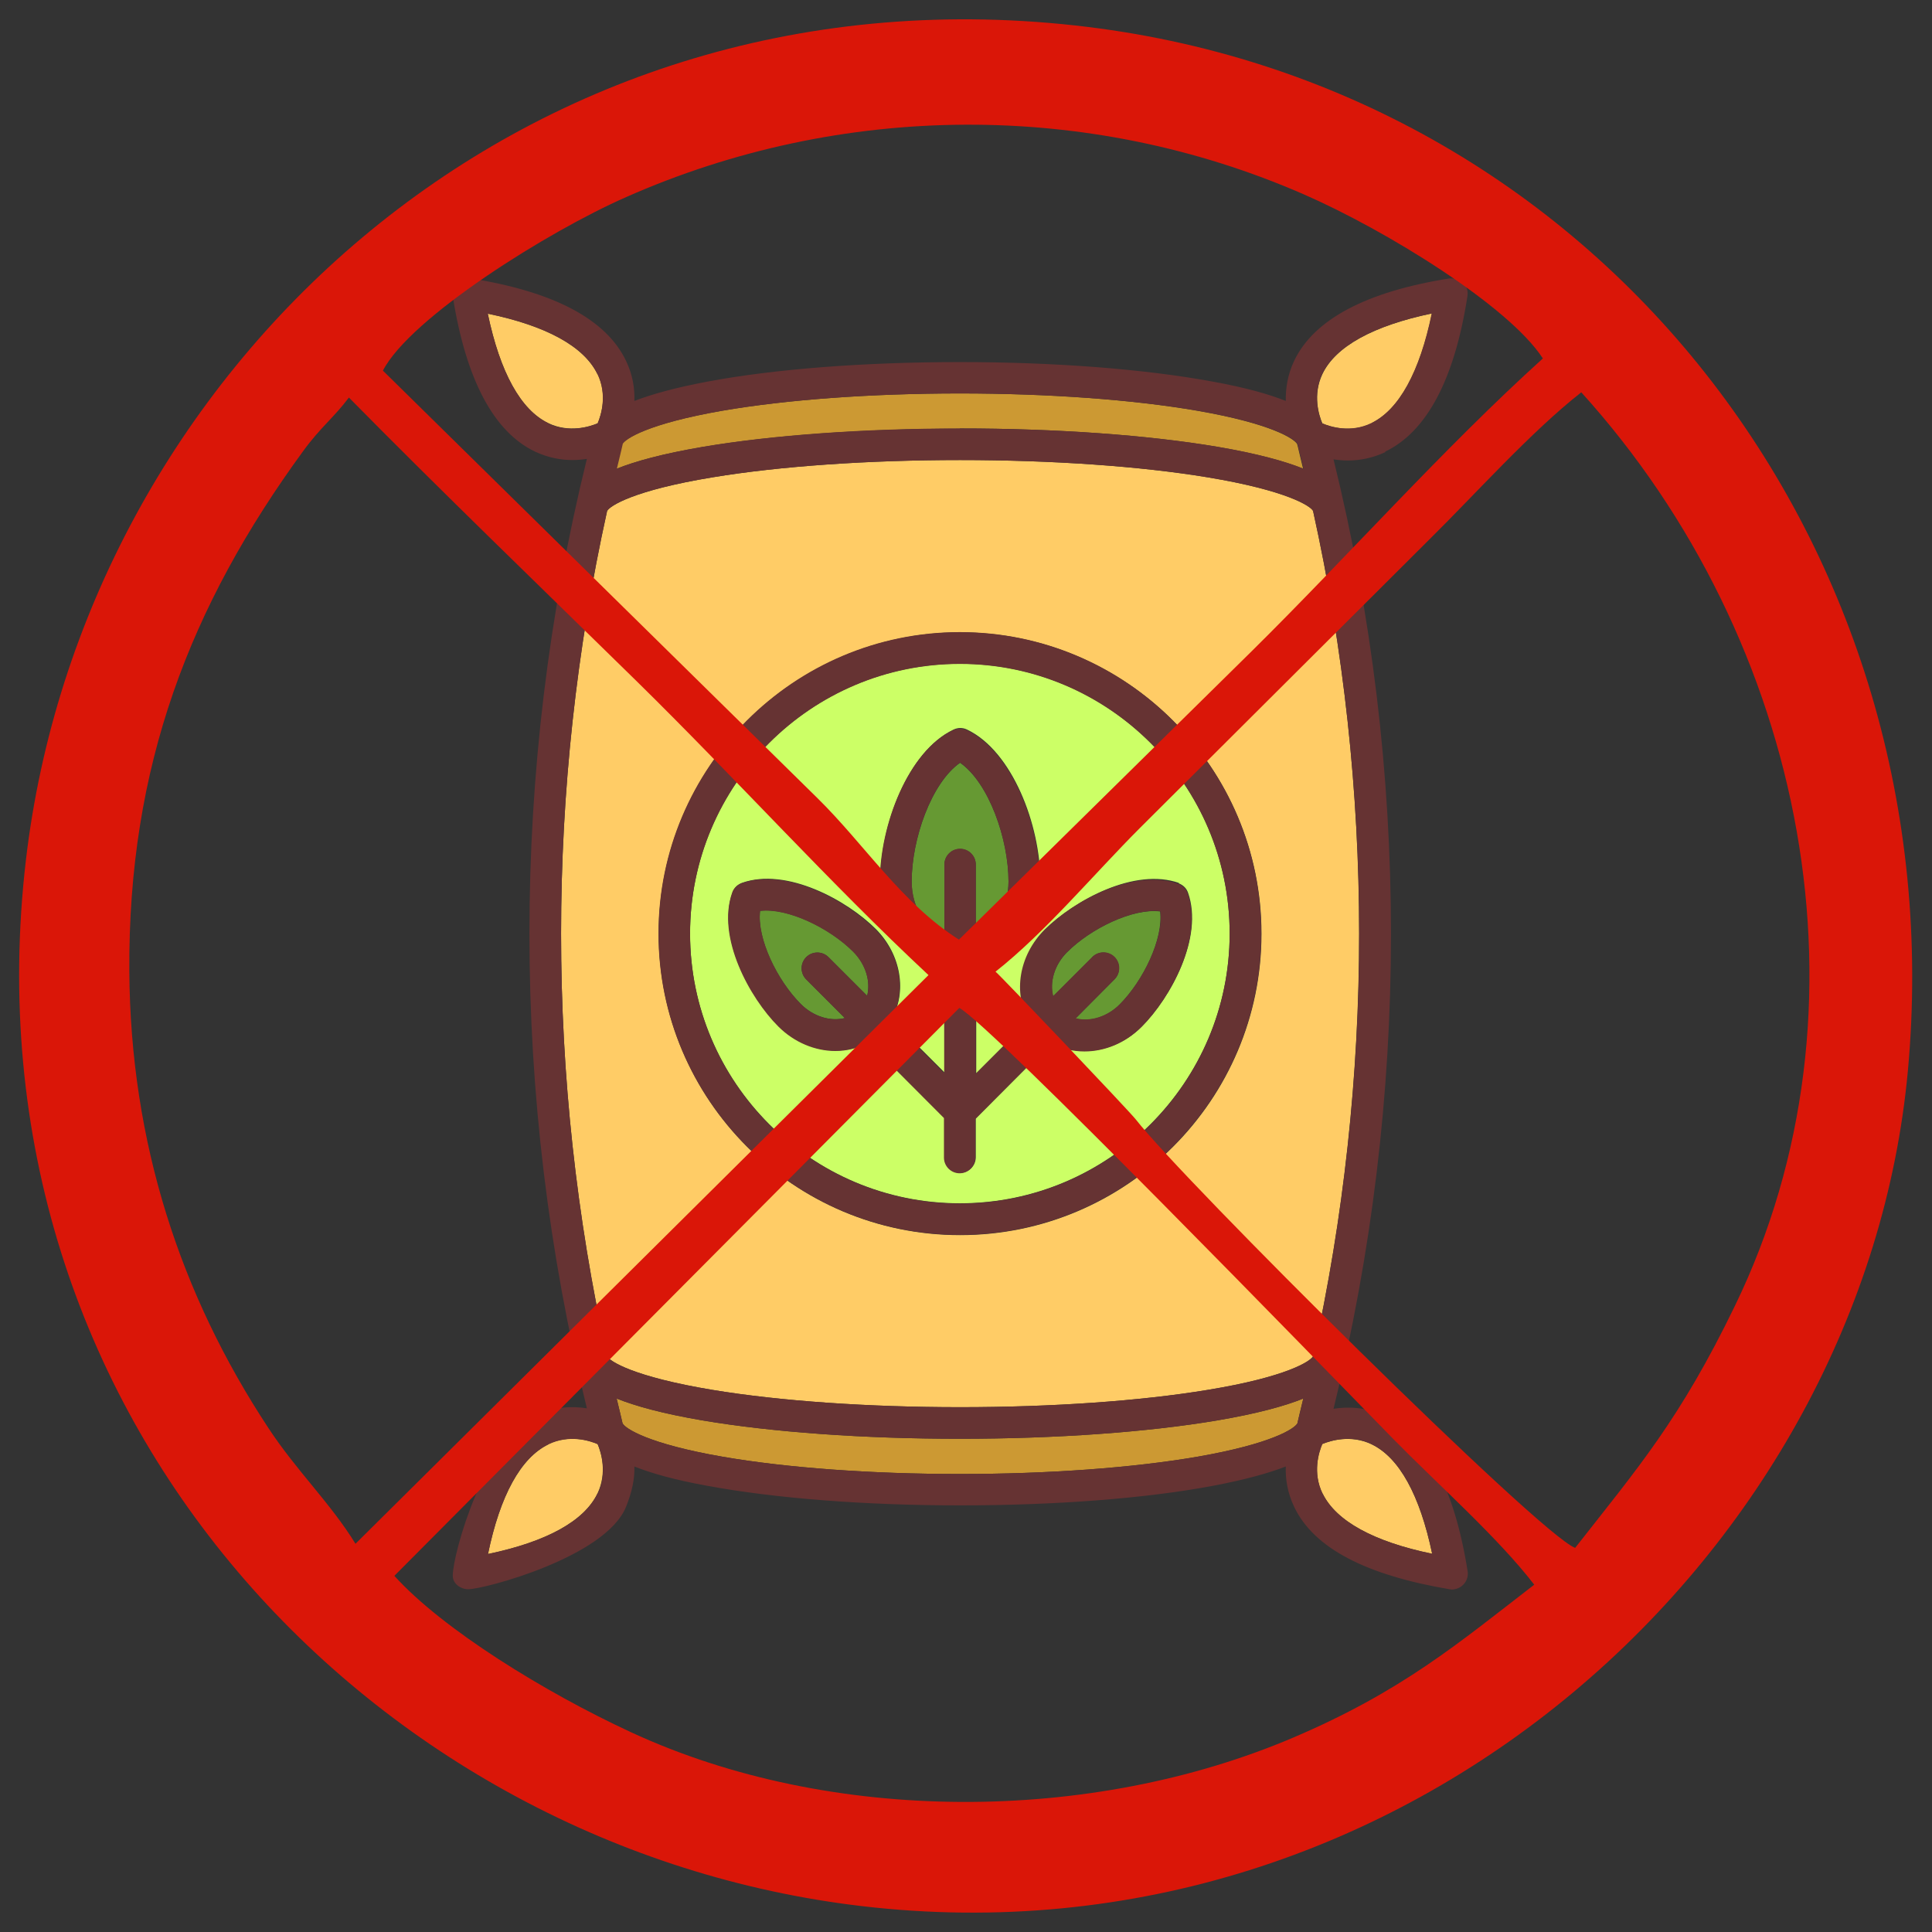
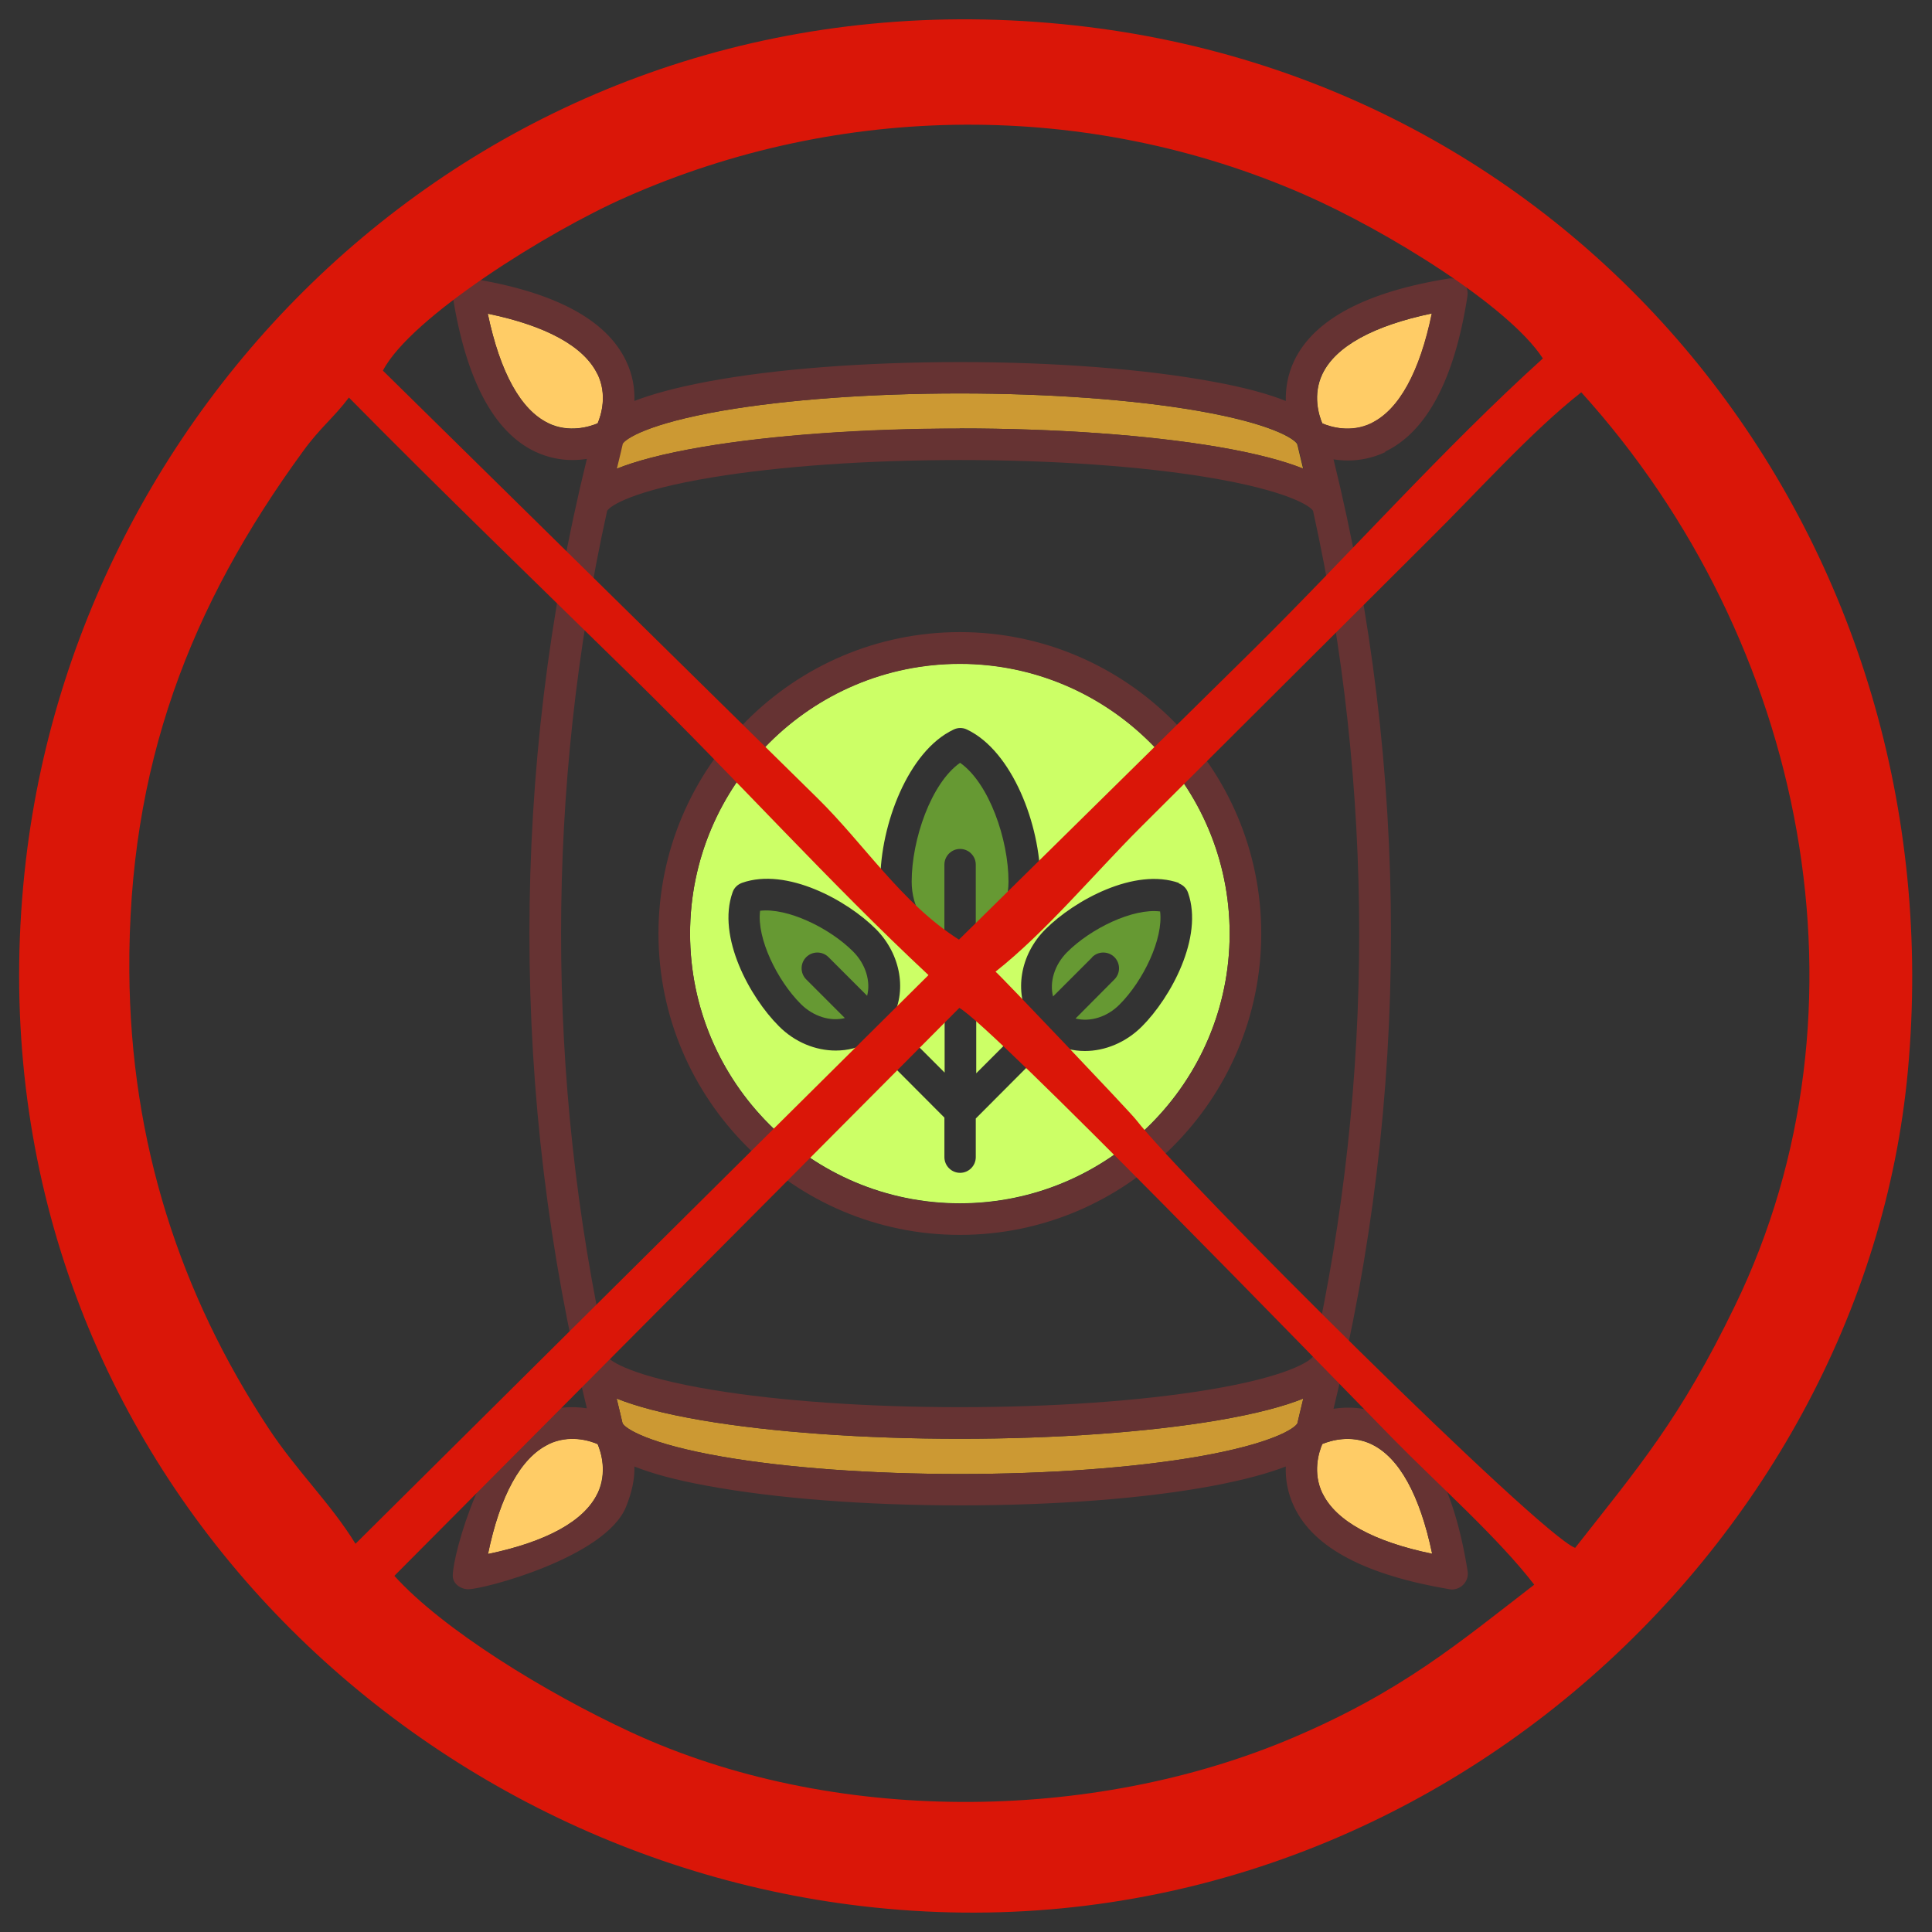
<svg xmlns="http://www.w3.org/2000/svg" xml:space="preserve" width="8.5in" height="8.5in" version="1.1" style="shape-rendering:geometricPrecision; text-rendering:geometricPrecision; image-rendering:optimizeQuality; fill-rule:evenodd; clip-rule:evenodd" viewBox="0 0 8500 8500">
  <rect x="0" y="0" width="8500" height="8500" fill="#333333" stroke="none" />
  <defs>
    <style type="text/css">
   
    .fil4 {fill:#663333}
    .fil1 {fill:#669933}
    .fil2 {fill:#CC9933}
    .fil3 {fill:#CCFF66}
    .fil5 {fill:#DA1608}
    .fil0 {fill:#FFCC66}
   
  </style>
  </defs>
  <g id="Layer_x0020_1">
    <g id="_102175648304">
      <g>
        <path class="fil0" d="M5819 6571c59,121 225,212 482,265 -54,-258 -145,-424 -267,-482 -91,-43 -180,-16 -217,-1 -15,37 -43,125 1,218z" />
        <path class="fil1" d="M3344 4008c-15,120 75,305 179,409 56,56 132,78 194,62l-170 -170c-27,-27 -27,-71 0,-98 27,-27 71,-27 98,0l170 170c16,-62 -5,-138 -62,-195 -104,-104 -289,-193 -409,-179z" />
-         <path class="fil1" d="M4293 4123c83,-35 144,-131 144,-244 0,-187 -86,-434 -213,-523 -127,89 -213,337 -213,523 0,113 60,209 144,244l0 -319c0,-38 31,-69 69,-69 38,0 69,31 69,69l0 319z" />
+         <path class="fil1" d="M4293 4123c83,-35 144,-131 144,-244 0,-187 -86,-434 -213,-523 -127,89 -213,337 -213,523 0,113 60,209 144,244l0 -319c0,-38 31,-69 69,-69 38,0 69,31 69,69z" />
        <path class="fil0" d="M2412 6355c-121,59 -212,225 -265,482 258,-54 424,-145 482,-267 43,-91 16,-180 0,-217 -37,-16 -126,-43 -218,1z" />
        <path class="fil2" d="M4223 1885c424,0 827,29 1134,81 175,30 294,63 376,96 -8,-31 -25,-107 -26,-108 0,0 0,0 0,0 -12,-23 -112,-90 -440,-147 -284,-49 -655,-76 -1045,-76 -389,0 -760,27 -1045,76 -328,57 -428,124 -440,147 0,0 -18,77 -26,109 82,-33 201,-66 377,-96 307,-52 710,-81 1134,-81z" />
        <path class="fil0" d="M2628 1645c-59,-121 -225,-212 -482,-265 54,258 145,424 267,482 91,43 180,16 217,0 15,-37 43,-125 -1,-218z" />
        <path class="fil2" d="M4223 6330c-424,0 -827,-29 -1134,-81 -175,-30 -294,-63 -376,-96 8,31 26,109 26,109 12,23 112,90 440,147 284,49 655,76 1044,76 389,0 760,-27 1045,-76 328,-57 428,-124 440,-147 0,0 18,-77 26,-109 -82,33 -201,66 -377,96 -307,52 -710,81 -1134,81z" />
        <path class="fil1" d="M4805 4211c27,-27 71,-27 98,0 27,27 27,71 0,98l-171 172c62,16 138,-5 194,-62 104,-104 193,-289 178,-409 -120,-15 -305,75 -409,179 -57,57 -78,133 -62,195l172 -172z" />
-         <path class="fil0" d="M5313 2100c-297,-49 -684,-76 -1089,-76 -406,0 -793,27 -1089,76 -347,57 -452,126 -464,148 -270,1222 -270,2497 0,3719 0,0 0,0 0,0 10,21 114,90 464,148 297,49 684,76 1089,76 406,0 793,-27 1089,-76 348,-57 453,-126 464,-148 270,-1222 270,-2497 0,-3719 -10,-21 -114,-90 -464,-148zm-1089 3334c-731,0 -1326,-595 -1326,-1326 0,-731 595,-1326 1326,-1326 731,0 1326,595 1326,1326 0,731 -595,1326 -1326,1326z" />
        <path class="fil0" d="M6035 1861c121,-59 212,-225 265,-482 -258,54 -424,145 -482,267 -43,91 -16,180 0,217 37,16 126,43 218,-1z" />
        <path class="fil3" d="M4223 2920c-655,0 -1187,533 -1187,1187 0,655 533,1187 1187,1187 655,0 1187,-533 1187,-1187 0,-655 -533,-1187 -1187,-1187zm962 966l0 0c19,7 35,21 42,42 69,196 -77,462 -203,588 -71,71 -163,108 -251,108 -52,0 -102,-13 -146,-38l-334 335 0 170c0,38 -31,69 -69,69 -38,0 -69,-31 -69,-69l0 -174 -332 -333c-44,26 -95,38 -146,38 -88,0 -180,-36 -251,-108 -126,-126 -273,-392 -203,-588 7,-21 23,-35 42,-42l0 0c196,-69 462,77 588,203 113,113 138,279 69,398l234 234 0 -453c-161,-37 -283,-197 -283,-390 0,-247 123,-572 322,-666l0 0c18,-9 40,-10 60,0 199,95 322,420 322,666 0,192 -122,353 -282,390l0 456 236 -236c-69,-119 -45,-285 69,-398 126,-126 392,-273 588,-203z" />
-         <path class="fil4" d="M4529 4488l-236 236 0 -456c161,-37 282,-197 282,-390 0,-247 -123,-572 -322,-666 -20,-9 -41,-8 -60,0l0 0c-199,95 -322,420 -322,666 0,192 122,353 283,390l0 453 -234 -234c69,-119 45,-285 -69,-398 -126,-126 -392,-273 -588,-203l0 0c-19,7 -35,21 -42,42 -69,196 77,462 203,588 71,71 163,108 251,108 52,0 102,-13 146,-38l332 333 0 174c0,38 31,69 69,69 38,0 69,-31 69,-69l0 -170 334 -335c44,26 95,38 146,38 88,0 180,-36 251,-108 126,-126 273,-392 203,-588 -7,-21 -23,-35 -42,-42l0 0c-196,-69 -462,77 -588,203 -113,113 -138,279 -69,398zm-714 -107l-170 -170c-27,-27 -71,-27 -98,0 -27,27 -27,71 0,98l170 170c-62,16 -138,-5 -194,-62 -104,-104 -193,-289 -179,-409 120,-15 305,75 409,179 57,57 78,133 62,195zm409 -647c-38,0 -69,31 -69,69l0 319c-83,-35 -144,-131 -144,-244 0,-187 86,-434 213,-523 127,89 213,337 213,523 0,113 -60,209 -144,244l0 -319c0,-38 -31,-69 -69,-69zm472 454c104,-104 289,-193 409,-179 15,120 -75,305 -178,409 -56,56 -132,78 -194,62l171 -172c27,-27 27,-71 0,-98 -27,-27 -71,-27 -98,0l-172 172c-16,-62 5,-138 62,-195z" />
        <path class="fil4" d="M4223 2781c-731,0 -1326,595 -1326,1326 0,731 595,1326 1326,1326 731,0 1326,-595 1326,-1326 0,-731 -595,-1326 -1326,-1326zm0 2514c-655,0 -1187,-533 -1187,-1187 0,-655 533,-1187 1187,-1187 655,0 1187,533 1187,1187 0,655 -533,1187 -1187,1187z" />
        <path class="fil4" d="M6094 1987c182,-87 305,-316 362,-683 10,-67 -56,-82 -79,-79l0 0c-366,58 -596,180 -683,362 -30,63 -38,124 -37,177 -75,-30 -178,-59 -321,-85 -298,-55 -692,-86 -1112,-86 -419,0 -814,30 -1112,86 -143,27 -246,56 -321,85 2,-54 -7,-115 -37,-177 -87,-182 -317,-304 -683,-362l0 0c-49,-1 -85,41 -79,79 58,366 180,596 362,683 58,27 114,37 164,37 23,0 44,-2 64,-5 -337,1369 -337,2809 0,4177 -64,-10 -145,-8 -228,32 -219,106 -362,604 -362,705 0,35 35,59 68,59 70,0 604,-141 694,-362 26,-64 39,-124 37,-178 75,30 178,59 321,85 298,55 692,86 1112,86 419,0 814,-30 1112,-86 143,-27 246,-56 321,-85 -2,54 7,115 37,178 87,182 317,300 683,362 15,3 22,0 22,0 38,-6 64,-42 58,-79 -58,-366 -180,-596 -362,-683 -83,-40 -164,-42 -228,-32 337,-1369 337,-2809 0,-4177 20,3 41,5 64,5 50,0 107,-10 164,-37zm-3355 -33c12,-23 112,-90 440,-147 284,-49 655,-76 1045,-76 389,0 760,27 1045,76 328,57 428,124 440,147 0,0 0,0 0,0 0,2 18,77 26,108 -82,-33 -201,-66 -376,-96 -307,-52 -710,-81 -1134,-81 -424,0 -827,29 -1134,81 -175,30 -295,63 -377,96 8,-31 26,-109 26,-109zm-326 -92c-122,-58 -213,-224 -267,-482 257,53 423,144 482,265 45,92 17,181 1,218 -36,15 -126,43 -217,0zm216 4708c-58,122 -224,213 -482,267 53,-257 144,-423 265,-482 92,-45 181,-17 218,-1 15,36 43,126 0,217zm3079 -308c-12,23 -112,90 -440,147 -284,49 -655,76 -1045,76 -389,0 -760,-27 -1044,-76 -328,-57 -428,-124 -440,-147 0,0 -18,-77 -26,-109 82,33 201,66 376,96 307,52 710,81 1134,81 424,0 827,-29 1134,-81 175,-30 295,-63 377,-96 -8,31 -26,109 -26,109zm326 92c122,58 213,224 267,482 -257,-53 -423,-144 -482,-265 -45,-92 -17,-181 -1,-218 36,-15 126,-43 217,1zm-257 -387c-12,22 -116,91 -464,148 -297,49 -684,76 -1089,76 -406,0 -793,-27 -1089,-76 -351,-58 -454,-127 -464,-148 0,0 0,0 0,0 -270,-1222 -270,-2497 0,-3719 12,-23 117,-91 464,-148 297,-49 684,-76 1089,-76 406,0 793,27 1089,76 350,58 454,127 464,148 270,1222 271,2497 0,3719zm40 -4104c-15,-36 -43,-126 0,-217 58,-122 224,-213 482,-267 -53,257 -144,423 -265,482 -92,45 -181,17 -218,1z" />
      </g>
      <g>
   </g>
      <g>
   </g>
      <g>
   </g>
      <g>
   </g>
      <g>
   </g>
      <g>
   </g>
      <g>
   </g>
      <g>
   </g>
      <g>
   </g>
      <g>
   </g>
      <g>
   </g>
      <g>
   </g>
      <g>
   </g>
      <g>
   </g>
      <g>
   </g>
    </g>
    <path class="fil5" d="M4220 4434c142,77 1592,1572 1910,1897 196,200 461,434 620,641 -332,256 -580,468 -1061,673 -888,378 -2032,384 -2913,-24 -378,-175 -829,-453 -1041,-688l2485 -2498zm161 -160c217,-171 434,-431 635,-632l1271 -1267c202,-199 447,-474 670,-649 992,1096 1310,2713 676,4019 -242,500 -426,712 -703,1065 -155,-57 -1728,-1621 -1933,-1885 -27,-35 -604,-642 -617,-650zm-2817 2518c-110,-179 -258,-319 -383,-509 -387,-587 -607,-1255 -612,-2009 -6,-903 267,-1608 766,-2291 75,-103 136,-148 200,-234 415,421 837,827 1266,1248 435,427 851,889 1284,1293l-2521 2502zm121 -5162c121,-233 726,-612 1070,-763 945,-418 2031,-427 2981,-12 362,158 902,491 1052,722 -437,395 -853,865 -1281,1288l-1288 1269c-253,-161 -415,-419 -624,-624l-1911 -1880zm6709 3080c211,-2302 -1365,-4345 -3664,-4598 -2459,-271 -4366,1536 -4616,3672 -287,2458 1542,4351 3677,4602 2403,283 4409,-1564 4603,-3676z" />
  </g>
</svg>